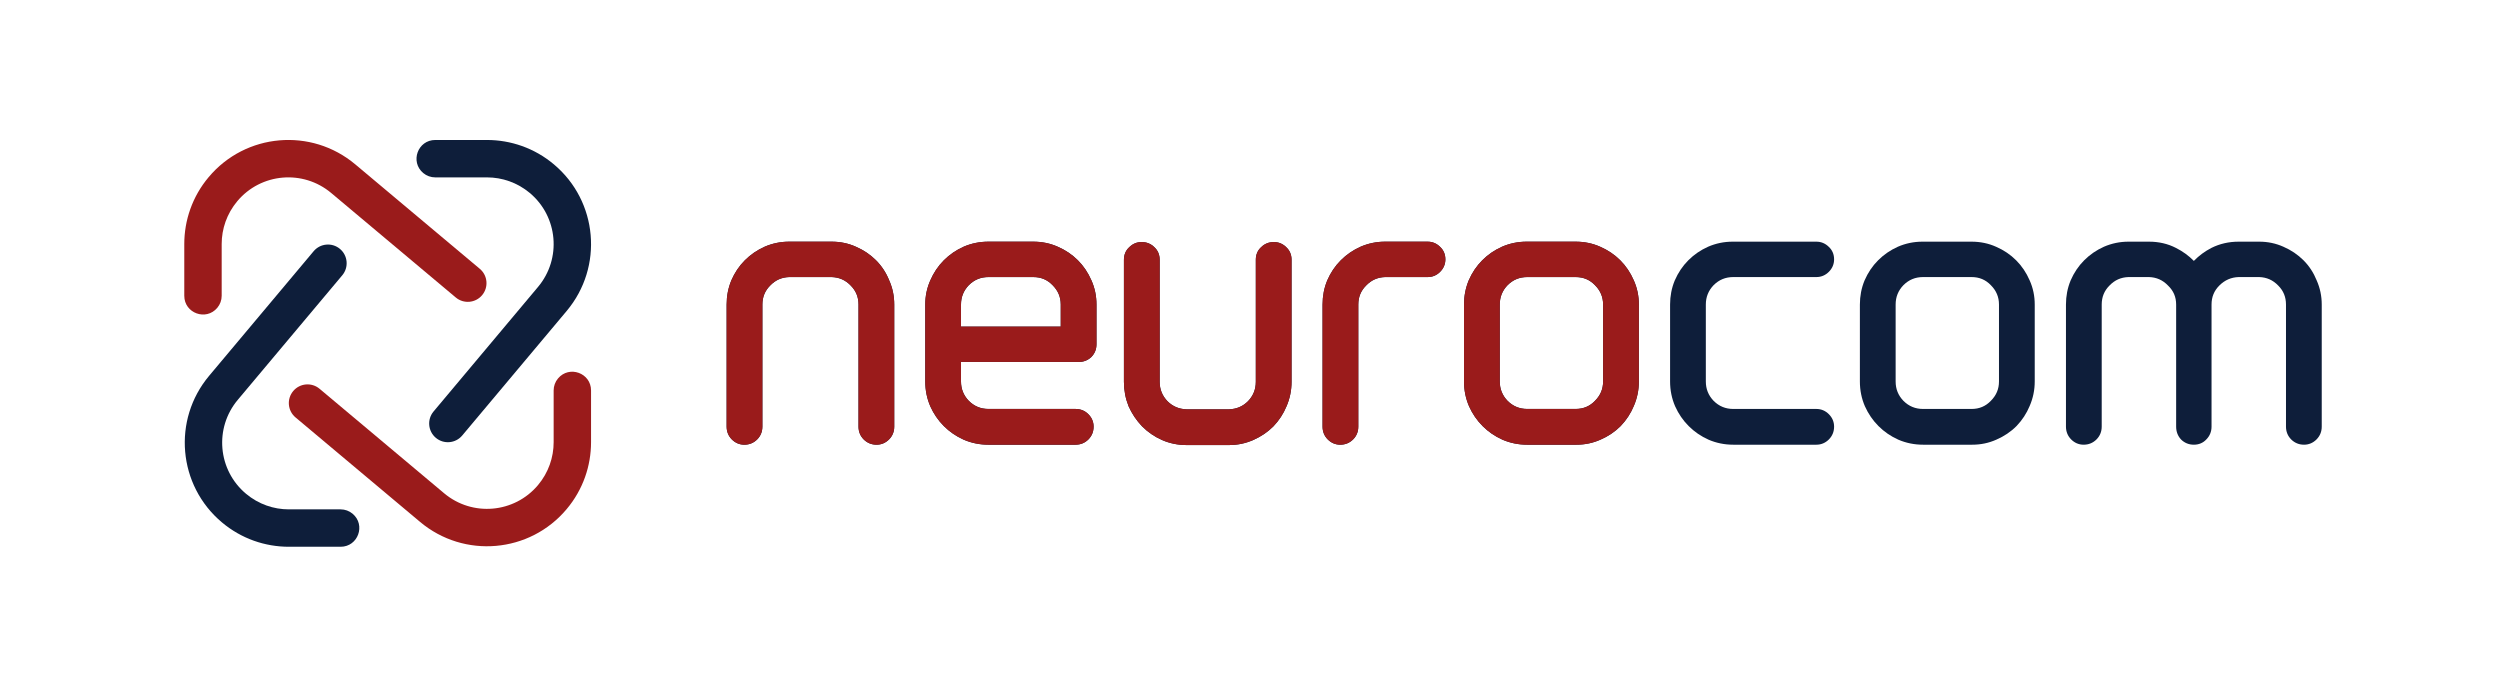
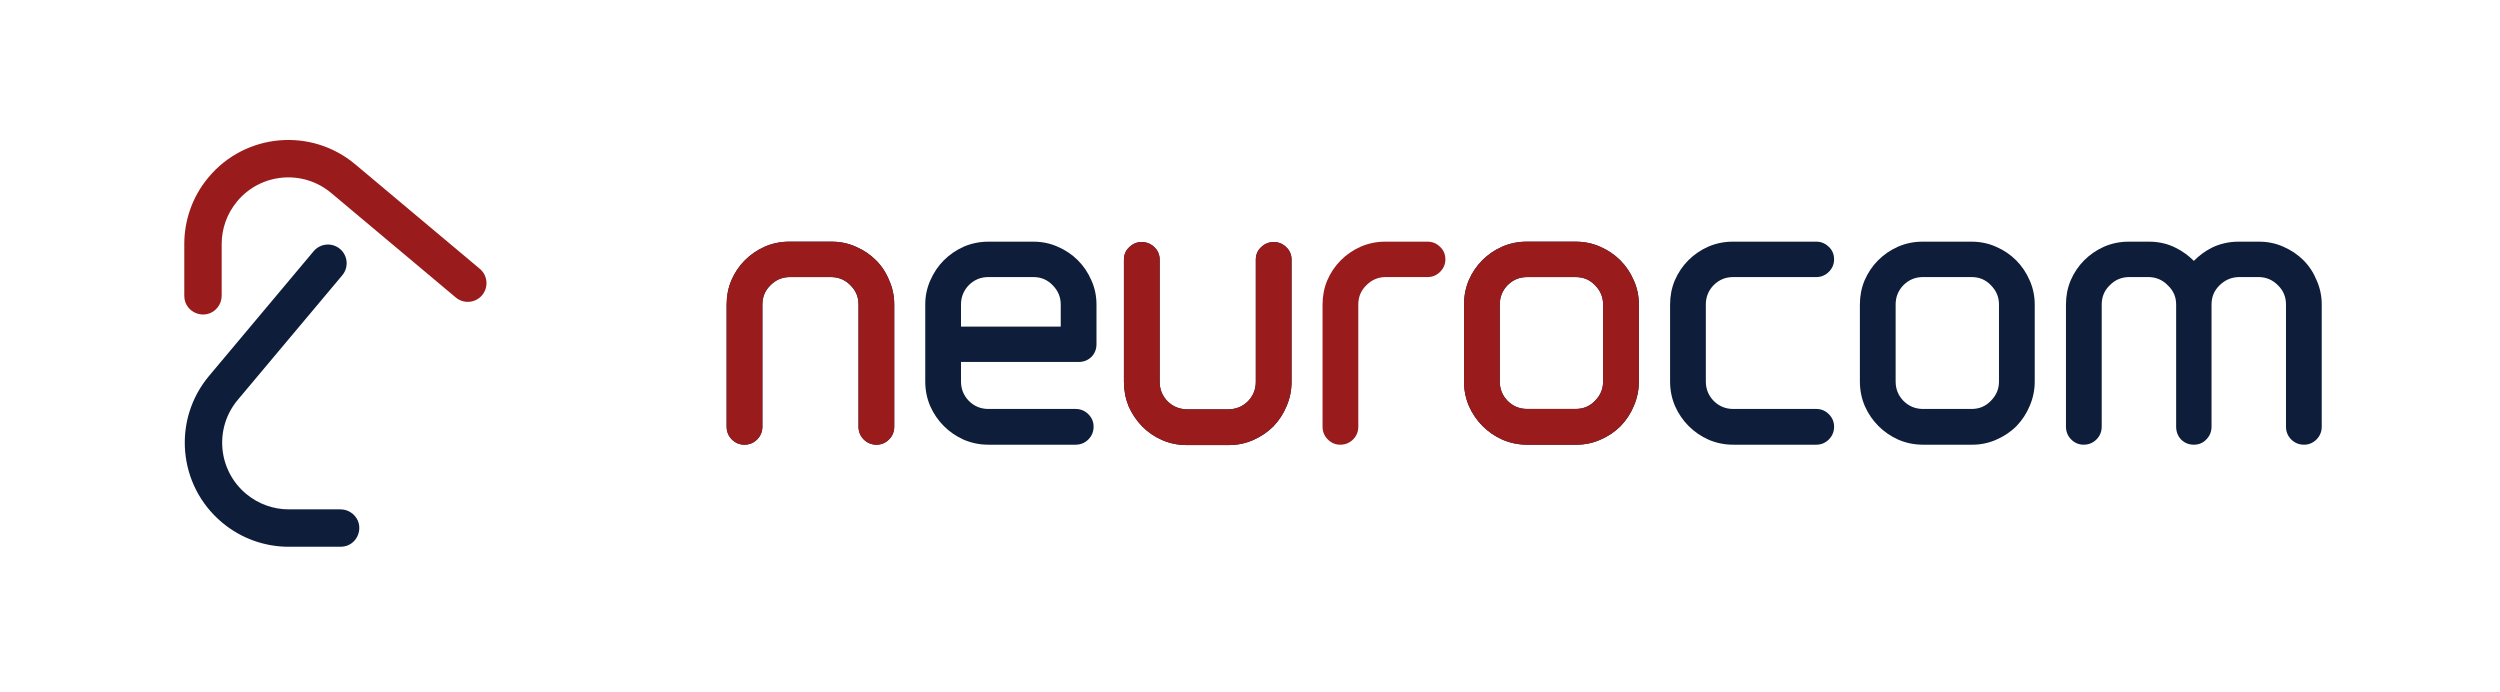
<svg xmlns="http://www.w3.org/2000/svg" width="177" height="49" viewBox="0 0 177 49" fill="none">
-   <path d="M32.724 30.835C32.253 31.396 31.417 31.469 30.857 30.998C30.298 30.527 30.226 29.693 30.695 29.134L38.094 20.313C39.769 18.316 39.51 15.34 37.513 13.664C36.626 12.922 35.55 12.559 34.479 12.559H30.815C30.504 12.559 30.204 12.45 29.965 12.251C29.017 11.457 29.578 9.911 30.815 9.911H34.479C36.148 9.911 37.835 10.475 39.217 11.638C42.331 14.252 42.739 18.897 40.12 22.017L32.724 30.835Z" fill="#0E1E3A" />
  <path d="M33.971 19.033C34.532 19.504 34.604 20.339 34.133 20.899C33.663 21.459 32.829 21.531 32.269 21.062L23.449 13.663C21.451 11.988 18.475 12.247 16.8 14.244C16.058 15.131 15.695 16.207 15.695 17.278V20.942C15.695 21.252 15.586 21.553 15.386 21.791C14.593 22.74 13.047 22.179 13.047 20.942V17.278C13.047 15.608 13.611 13.922 14.774 12.54C17.387 9.426 22.033 9.017 25.153 11.636L33.971 19.033Z" fill="#9A1B1B" />
  <path d="M22.205 17.787C22.675 17.226 23.511 17.153 24.071 17.624C24.631 18.094 24.703 18.928 24.234 19.488L16.835 28.308C15.159 30.306 15.418 33.282 17.416 34.957C18.303 35.7 19.379 36.063 20.45 36.063H24.114C24.424 36.063 24.725 36.172 24.963 36.371C25.912 37.165 25.351 38.711 24.114 38.711H20.45C18.78 38.711 17.094 38.146 15.712 36.984C12.598 34.37 12.189 29.725 14.808 26.605L22.205 17.787Z" fill="#0E1E3A" />
-   <path d="M20.922 29.553C20.362 29.082 20.289 28.247 20.76 27.686C21.23 27.127 22.064 27.055 22.624 27.524L31.444 34.923C33.442 36.598 36.418 36.339 38.093 34.342C38.836 33.455 39.198 32.379 39.198 31.308V27.644C39.198 27.334 39.307 27.033 39.507 26.795C40.3 25.846 41.846 26.407 41.846 27.644V31.308C41.846 32.977 41.282 34.664 40.119 36.046C37.506 39.16 32.86 39.569 29.74 36.95L20.922 29.553Z" fill="#9A1B1B" />
  <path d="M58.888 17.11C59.492 17.11 60.063 17.229 60.598 17.469C61.142 17.705 61.618 18.025 62.021 18.428C62.425 18.832 62.737 19.309 62.956 19.855C63.195 20.389 63.313 20.959 63.313 21.561V30.206C63.313 30.558 63.189 30.867 62.942 31.114C62.699 31.356 62.401 31.485 62.06 31.485C61.709 31.485 61.4 31.36 61.153 31.114C60.906 30.867 60.782 30.558 60.782 30.206V21.561C60.782 21.026 60.6 20.585 60.232 20.217L60.23 20.215L60.228 20.213C59.858 19.828 59.416 19.632 58.884 19.616H55.874C55.343 19.632 54.9 19.828 54.53 20.213L54.528 20.215L54.526 20.217C54.159 20.585 53.977 21.026 53.977 21.561V30.206C53.977 30.558 53.852 30.867 53.605 31.114C53.359 31.36 53.05 31.485 52.698 31.485C52.358 31.485 52.059 31.356 51.816 31.114C51.57 30.867 51.445 30.558 51.445 30.206V21.561C51.445 20.96 51.555 20.391 51.776 19.858L51.776 19.855L51.778 19.853C52.014 19.308 52.334 18.832 52.737 18.428C53.139 18.026 53.605 17.706 54.133 17.47L54.135 17.469L54.137 17.468C54.687 17.23 55.266 17.11 55.87 17.11H58.888Z" fill="#0E1E3A" />
  <path fill-rule="evenodd" clip-rule="evenodd" d="M68.221 31.125L68.223 31.126L68.225 31.127C68.776 31.366 69.364 31.485 69.984 31.485H76.148C76.5 31.485 76.809 31.36 77.055 31.114C77.302 30.867 77.427 30.558 77.427 30.206C77.427 29.866 77.298 29.567 77.055 29.325C76.809 29.078 76.5 28.954 76.148 28.954H69.984C69.434 28.954 68.976 28.764 68.591 28.38C68.221 27.994 68.039 27.543 68.039 27.009V25.627H76.378C76.71 25.627 77.005 25.514 77.25 25.292L77.255 25.287L77.26 25.282C77.507 25.035 77.631 24.726 77.631 24.374V21.561C77.631 20.957 77.512 20.386 77.273 19.851C77.036 19.307 76.717 18.831 76.314 18.428C75.91 18.025 75.435 17.705 74.891 17.469C74.354 17.229 73.775 17.11 73.155 17.11H69.984C69.364 17.11 68.776 17.229 68.225 17.468L68.223 17.469L68.221 17.47C67.693 17.706 67.227 18.026 66.825 18.428C66.422 18.831 66.102 19.307 65.866 19.851C65.627 20.386 65.508 20.957 65.508 21.561V27.009C65.508 27.629 65.626 28.216 65.866 28.768L65.866 28.77L65.867 28.771C66.104 29.299 66.423 29.765 66.825 30.167C67.227 30.569 67.693 30.889 68.221 31.125ZM74.52 20.187L74.522 20.189L74.525 20.191C74.912 20.579 75.1 21.03 75.1 21.561V23.122H68.039V21.561C68.039 21.027 68.221 20.575 68.591 20.189C68.976 19.805 69.434 19.616 69.984 19.616H73.155C73.705 19.616 74.154 19.805 74.52 20.187Z" fill="#0E1E3A" />
  <path d="M82.262 31.151L82.264 31.152L82.266 31.152C82.816 31.391 83.395 31.51 83.999 31.51H87.017C87.621 31.51 88.192 31.391 88.727 31.152C89.271 30.915 89.746 30.596 90.15 30.192L90.152 30.19L90.155 30.188C90.555 29.769 90.866 29.295 91.085 28.765C91.323 28.216 91.442 27.638 91.442 27.034V18.389C91.442 18.039 91.319 17.735 91.066 17.502C90.824 17.262 90.527 17.136 90.189 17.136C89.84 17.136 89.533 17.258 89.287 17.502C89.034 17.735 88.911 18.039 88.911 18.389V27.034C88.911 27.568 88.729 28.02 88.359 28.406C87.99 28.773 87.547 28.963 87.013 28.979H84.003C83.469 28.963 83.026 28.773 82.657 28.406C82.287 28.02 82.105 27.568 82.105 27.034V18.389C82.105 18.039 81.982 17.735 81.729 17.502C81.483 17.258 81.176 17.136 80.827 17.136C80.489 17.136 80.192 17.262 79.951 17.502C79.697 17.735 79.574 18.039 79.574 18.389V27.034C79.574 27.635 79.684 28.211 79.903 28.76L79.905 28.765L79.908 28.771C80.144 29.298 80.462 29.77 80.861 30.188L80.864 30.19L80.866 30.192C81.268 30.595 81.734 30.914 82.262 31.151Z" fill="#0E1E3A" />
-   <path d="M96.718 20.217L96.72 20.215L96.722 20.213C97.092 19.828 97.534 19.632 98.066 19.616H101.08C101.42 19.616 101.719 19.488 101.961 19.245C102.204 19.002 102.333 18.703 102.333 18.363C102.333 18.014 102.209 17.709 101.956 17.476C101.715 17.237 101.418 17.11 101.08 17.11H98.061C97.457 17.11 96.879 17.23 96.328 17.468L96.326 17.469L96.325 17.47C95.797 17.706 95.331 18.026 94.929 18.428C94.525 18.832 94.205 19.308 93.969 19.853L93.968 19.855L93.967 19.858C93.746 20.391 93.637 20.96 93.637 21.561V30.206C93.637 30.558 93.761 30.867 94.008 31.114C94.251 31.356 94.549 31.485 94.889 31.485C95.241 31.485 95.55 31.36 95.797 31.114C96.044 30.867 96.168 30.558 96.168 30.206V21.561C96.168 21.026 96.35 20.585 96.718 20.217Z" fill="#0E1E3A" />
  <path fill-rule="evenodd" clip-rule="evenodd" d="M114.74 30.167L114.742 30.165L114.744 30.162C115.145 29.744 115.456 29.269 115.675 28.74C115.913 28.19 116.032 27.612 116.032 27.009V21.561C116.032 20.957 115.913 20.386 115.673 19.851C115.437 19.307 115.117 18.831 114.714 18.428C114.311 18.025 113.835 17.705 113.291 17.469C112.755 17.229 112.175 17.11 111.556 17.11H108.077C107.473 17.11 106.894 17.23 106.344 17.468L106.342 17.469L106.34 17.47C105.812 17.706 105.346 18.026 104.944 18.428C104.541 18.832 104.221 19.308 103.985 19.853L103.984 19.855L103.983 19.858C103.762 20.391 103.652 20.96 103.652 21.561V27.009C103.652 27.629 103.771 28.216 104.01 28.768L104.011 28.77L104.012 28.771C104.248 29.299 104.568 29.765 104.97 30.167C105.372 30.569 105.838 30.889 106.366 31.125L106.368 31.126L106.369 31.127C106.921 31.366 107.508 31.485 108.128 31.485H111.607C112.211 31.485 112.781 31.366 113.316 31.126C113.861 30.89 114.336 30.571 114.74 30.167ZM112.921 20.187L112.923 20.189L112.925 20.191C113.312 20.579 113.5 21.03 113.5 21.561V27.009C113.5 27.54 113.312 27.991 112.925 28.378L112.923 28.38L112.921 28.383C112.554 28.764 112.106 28.954 111.556 28.954H108.128C107.579 28.954 107.121 28.764 106.735 28.38C106.365 27.994 106.184 27.543 106.184 27.009V21.561C106.184 21.027 106.365 20.575 106.736 20.189C107.121 19.805 107.579 19.616 108.128 19.616H111.556C112.106 19.616 112.554 19.805 112.921 20.187Z" fill="#0E1E3A" />
  <path d="M120.956 31.125L120.957 31.126L120.959 31.127C121.511 31.366 122.098 31.485 122.718 31.485H128.601C128.942 31.485 129.24 31.356 129.483 31.114C129.73 30.867 129.854 30.558 129.854 30.206C129.854 29.866 129.726 29.567 129.483 29.325C129.24 29.082 128.942 28.954 128.601 28.954H122.718C122.169 28.954 121.71 28.764 121.325 28.38C120.955 27.994 120.773 27.543 120.773 27.009V21.561C120.773 21.027 120.955 20.575 121.325 20.189C121.71 19.805 122.169 19.616 122.718 19.616H128.601C128.942 19.616 129.24 19.488 129.483 19.245C129.726 19.002 129.854 18.703 129.854 18.363C129.854 18.014 129.731 17.709 129.478 17.476C129.236 17.237 128.939 17.11 128.601 17.11H122.667C122.063 17.11 121.484 17.23 120.934 17.468L120.932 17.469L120.93 17.47C120.402 17.706 119.936 18.026 119.534 18.428C119.13 18.832 118.811 19.308 118.575 19.853L118.573 19.855L118.572 19.858C118.352 20.391 118.242 20.96 118.242 21.561V27.009C118.242 27.629 118.361 28.216 118.6 28.768L118.601 28.77L118.602 28.771C118.838 29.299 119.158 29.765 119.56 30.167C119.962 30.569 120.428 30.889 120.956 31.125Z" fill="#0E1E3A" />
  <path fill-rule="evenodd" clip-rule="evenodd" d="M142.767 30.167L142.769 30.165L142.772 30.162C143.172 29.744 143.483 29.269 143.702 28.74C143.94 28.19 144.059 27.612 144.059 27.009V21.561C144.059 20.957 143.94 20.386 143.7 19.851C143.464 19.306 143.145 18.831 142.741 18.428C142.338 18.025 141.863 17.705 141.318 17.469C140.782 17.229 140.202 17.11 139.583 17.11H136.104C135.5 17.11 134.921 17.23 134.371 17.468L134.369 17.469L134.368 17.47C133.84 17.706 133.374 18.026 132.972 18.428C132.568 18.832 132.248 19.308 132.012 19.853L132.011 19.855L132.01 19.858C131.789 20.391 131.68 20.96 131.68 21.561V27.009C131.68 27.629 131.798 28.216 132.037 28.768L132.038 28.77L132.039 28.771C132.276 29.299 132.595 29.765 132.997 30.167C133.399 30.569 133.865 30.889 134.393 31.125L134.395 31.126L134.397 31.127C134.948 31.366 135.536 31.485 136.156 31.485H139.634C140.238 31.485 140.809 31.366 141.344 31.126C141.888 30.89 142.364 30.571 142.767 30.167ZM140.948 20.187L140.95 20.189L140.952 20.191C141.34 20.579 141.528 21.03 141.528 21.561V27.009C141.528 27.54 141.34 27.991 140.952 28.378L140.95 28.38L140.948 28.383C140.581 28.764 140.133 28.954 139.583 28.954H136.156C135.606 28.954 135.148 28.764 134.763 28.38C134.392 27.994 134.211 27.543 134.211 27.009V21.561C134.211 21.027 134.392 20.575 134.763 20.189C135.148 19.805 135.606 19.616 136.156 19.616H139.583C140.133 19.616 140.581 19.805 140.948 20.187Z" fill="#0E1E3A" />
  <path fill-rule="evenodd" clip-rule="evenodd" d="M159.95 19.616C160.481 19.632 160.923 19.828 161.293 20.213L161.296 20.215L161.298 20.217C161.666 20.585 161.848 21.026 161.848 21.561V30.206C161.848 30.558 161.971 30.867 162.218 31.114C162.466 31.36 162.774 31.485 163.126 31.485C163.466 31.485 163.765 31.356 164.008 31.114C164.255 30.867 164.379 30.558 164.379 30.206V21.561C164.379 20.959 164.259 20.389 164.022 19.855C163.802 19.309 163.491 18.832 163.087 18.428C162.683 18.025 162.208 17.705 161.664 17.469C161.128 17.229 160.557 17.11 159.954 17.11H158.496C157.803 17.11 157.159 17.257 156.568 17.552L156.566 17.553L156.565 17.554C156.102 17.793 155.688 18.099 155.324 18.472C154.956 18.098 154.533 17.792 154.056 17.553C153.481 17.256 152.844 17.11 152.152 17.11H150.694C150.09 17.11 149.511 17.23 148.961 17.468L148.959 17.469L148.957 17.47C148.43 17.706 147.964 18.026 147.562 18.428C147.158 18.832 146.838 19.308 146.602 19.853L146.601 19.855L146.6 19.858C146.379 20.391 146.27 20.96 146.27 21.561V30.206C146.27 30.558 146.394 30.867 146.641 31.114C146.883 31.356 147.182 31.485 147.522 31.485C147.874 31.485 148.183 31.36 148.43 31.114C148.676 30.867 148.801 30.558 148.801 30.206V21.561C148.801 21.026 148.983 20.585 149.35 20.217L149.353 20.215L149.355 20.213C149.724 19.828 150.167 19.632 150.698 19.616H152.148C152.679 19.632 153.122 19.828 153.492 20.213L153.496 20.217L153.5 20.221C153.884 20.59 154.071 21.03 154.071 21.561V30.206C154.071 30.549 154.181 30.855 154.407 31.103L154.412 31.108L154.417 31.114C154.664 31.36 154.973 31.485 155.324 31.485C155.673 31.485 155.978 31.362 156.211 31.109C156.454 30.863 156.577 30.555 156.577 30.206V21.561C156.577 21.026 156.759 20.585 157.127 20.217C157.515 19.829 157.968 19.632 158.5 19.616H159.95Z" fill="#0E1E3A" />
  <path d="M58.888 17.11C59.492 17.11 60.063 17.229 60.598 17.469C61.142 17.705 61.618 18.025 62.021 18.428C62.425 18.832 62.737 19.309 62.956 19.855C63.195 20.389 63.313 20.959 63.313 21.561V30.206C63.313 30.558 63.189 30.867 62.942 31.114C62.699 31.356 62.401 31.485 62.06 31.485C61.709 31.485 61.4 31.36 61.153 31.114C60.906 30.867 60.782 30.558 60.782 30.206V21.561C60.782 21.026 60.6 20.585 60.232 20.217L60.23 20.215L60.228 20.213C59.858 19.828 59.416 19.632 58.884 19.616H55.874C55.343 19.632 54.9 19.828 54.53 20.213L54.528 20.215L54.526 20.217C54.159 20.585 53.977 21.026 53.977 21.561V30.206C53.977 30.558 53.852 30.867 53.605 31.114C53.359 31.36 53.05 31.485 52.698 31.485C52.358 31.485 52.059 31.356 51.816 31.114C51.57 30.867 51.445 30.558 51.445 30.206V21.561C51.445 20.96 51.555 20.391 51.776 19.858L51.776 19.855L51.778 19.853C52.014 19.308 52.334 18.832 52.737 18.428C53.139 18.026 53.605 17.706 54.133 17.47L54.135 17.469L54.137 17.468C54.687 17.23 55.266 17.11 55.87 17.11H58.888Z" fill="#9A1B1B" />
-   <path fill-rule="evenodd" clip-rule="evenodd" d="M68.221 31.125L68.223 31.126L68.225 31.127C68.776 31.366 69.364 31.485 69.984 31.485H76.148C76.5 31.485 76.809 31.36 77.055 31.114C77.302 30.867 77.427 30.558 77.427 30.206C77.427 29.866 77.298 29.567 77.055 29.325C76.809 29.078 76.5 28.954 76.148 28.954H69.984C69.434 28.954 68.976 28.764 68.591 28.38C68.221 27.994 68.039 27.543 68.039 27.009V25.627H76.378C76.71 25.627 77.005 25.514 77.25 25.292L77.255 25.287L77.26 25.282C77.507 25.035 77.631 24.726 77.631 24.374V21.561C77.631 20.957 77.512 20.386 77.273 19.851C77.036 19.307 76.717 18.831 76.314 18.428C75.91 18.025 75.435 17.705 74.891 17.469C74.354 17.229 73.775 17.11 73.155 17.11H69.984C69.364 17.11 68.776 17.229 68.225 17.468L68.223 17.469L68.221 17.47C67.693 17.706 67.227 18.026 66.825 18.428C66.422 18.831 66.102 19.307 65.866 19.851C65.627 20.386 65.508 20.957 65.508 21.561V27.009C65.508 27.629 65.626 28.216 65.866 28.768L65.866 28.77L65.867 28.771C66.104 29.299 66.423 29.765 66.825 30.167C67.227 30.569 67.693 30.889 68.221 31.125ZM74.52 20.187L74.522 20.189L74.525 20.191C74.912 20.579 75.1 21.03 75.1 21.561V23.122H68.039V21.561C68.039 21.027 68.221 20.575 68.591 20.189C68.976 19.805 69.434 19.616 69.984 19.616H73.155C73.705 19.616 74.154 19.805 74.52 20.187Z" fill="#9A1B1B" />
  <path d="M82.262 31.151L82.264 31.152L82.266 31.152C82.816 31.391 83.395 31.51 83.999 31.51H87.017C87.621 31.51 88.192 31.391 88.727 31.152C89.271 30.915 89.746 30.596 90.15 30.192L90.152 30.19L90.155 30.188C90.555 29.769 90.866 29.295 91.085 28.765C91.323 28.216 91.442 27.638 91.442 27.034V18.389C91.442 18.039 91.319 17.735 91.066 17.502C90.824 17.262 90.527 17.136 90.189 17.136C89.84 17.136 89.533 17.258 89.287 17.502C89.034 17.735 88.911 18.039 88.911 18.389V27.034C88.911 27.568 88.729 28.02 88.359 28.406C87.99 28.773 87.547 28.963 87.013 28.979H84.003C83.469 28.963 83.026 28.773 82.657 28.406C82.287 28.02 82.105 27.568 82.105 27.034V18.389C82.105 18.039 81.982 17.735 81.729 17.502C81.483 17.258 81.176 17.136 80.827 17.136C80.489 17.136 80.192 17.262 79.951 17.502C79.697 17.735 79.574 18.039 79.574 18.389V27.034C79.574 27.635 79.684 28.211 79.903 28.76L79.905 28.765L79.908 28.771C80.144 29.298 80.462 29.77 80.861 30.188L80.864 30.19L80.866 30.192C81.268 30.595 81.734 30.914 82.262 31.151Z" fill="#9A1B1B" />
  <path d="M96.718 20.217L96.72 20.215L96.722 20.213C97.092 19.828 97.534 19.632 98.066 19.616H101.08C101.42 19.616 101.719 19.488 101.961 19.245C102.204 19.002 102.333 18.703 102.333 18.363C102.333 18.014 102.209 17.709 101.956 17.476C101.715 17.237 101.418 17.11 101.08 17.11H98.061C97.457 17.11 96.879 17.23 96.328 17.468L96.326 17.469L96.325 17.47C95.797 17.706 95.331 18.026 94.929 18.428C94.525 18.832 94.205 19.308 93.969 19.853L93.968 19.855L93.967 19.858C93.746 20.391 93.637 20.96 93.637 21.561V30.206C93.637 30.558 93.761 30.867 94.008 31.114C94.251 31.356 94.549 31.485 94.889 31.485C95.241 31.485 95.55 31.36 95.797 31.114C96.044 30.867 96.168 30.558 96.168 30.206V21.561C96.168 21.026 96.35 20.585 96.718 20.217Z" fill="#9A1B1B" />
  <path fill-rule="evenodd" clip-rule="evenodd" d="M114.74 30.167L114.742 30.165L114.744 30.162C115.145 29.744 115.456 29.269 115.675 28.74C115.913 28.19 116.032 27.612 116.032 27.009V21.561C116.032 20.957 115.913 20.386 115.673 19.851C115.437 19.307 115.117 18.831 114.714 18.428C114.311 18.025 113.835 17.705 113.291 17.469C112.755 17.229 112.175 17.11 111.556 17.11H108.077C107.473 17.11 106.894 17.23 106.344 17.468L106.342 17.469L106.34 17.47C105.812 17.706 105.346 18.026 104.944 18.428C104.541 18.832 104.221 19.308 103.985 19.853L103.984 19.855L103.983 19.858C103.762 20.391 103.652 20.96 103.652 21.561V27.009C103.652 27.629 103.771 28.216 104.01 28.768L104.011 28.77L104.012 28.771C104.248 29.299 104.568 29.765 104.97 30.167C105.372 30.569 105.838 30.889 106.366 31.125L106.368 31.126L106.369 31.127C106.921 31.366 107.508 31.485 108.128 31.485H111.607C112.211 31.485 112.781 31.366 113.316 31.126C113.861 30.89 114.336 30.571 114.74 30.167ZM112.921 20.187L112.923 20.189L112.925 20.191C113.312 20.579 113.5 21.03 113.5 21.561V27.009C113.5 27.54 113.312 27.991 112.925 28.378L112.923 28.38L112.921 28.383C112.554 28.764 112.106 28.954 111.556 28.954H108.128C107.579 28.954 107.121 28.764 106.735 28.38C106.365 27.994 106.184 27.543 106.184 27.009V21.561C106.184 21.027 106.365 20.575 106.736 20.189C107.121 19.805 107.579 19.616 108.128 19.616H111.556C112.106 19.616 112.554 19.805 112.921 20.187Z" fill="#9A1B1B" />
</svg>